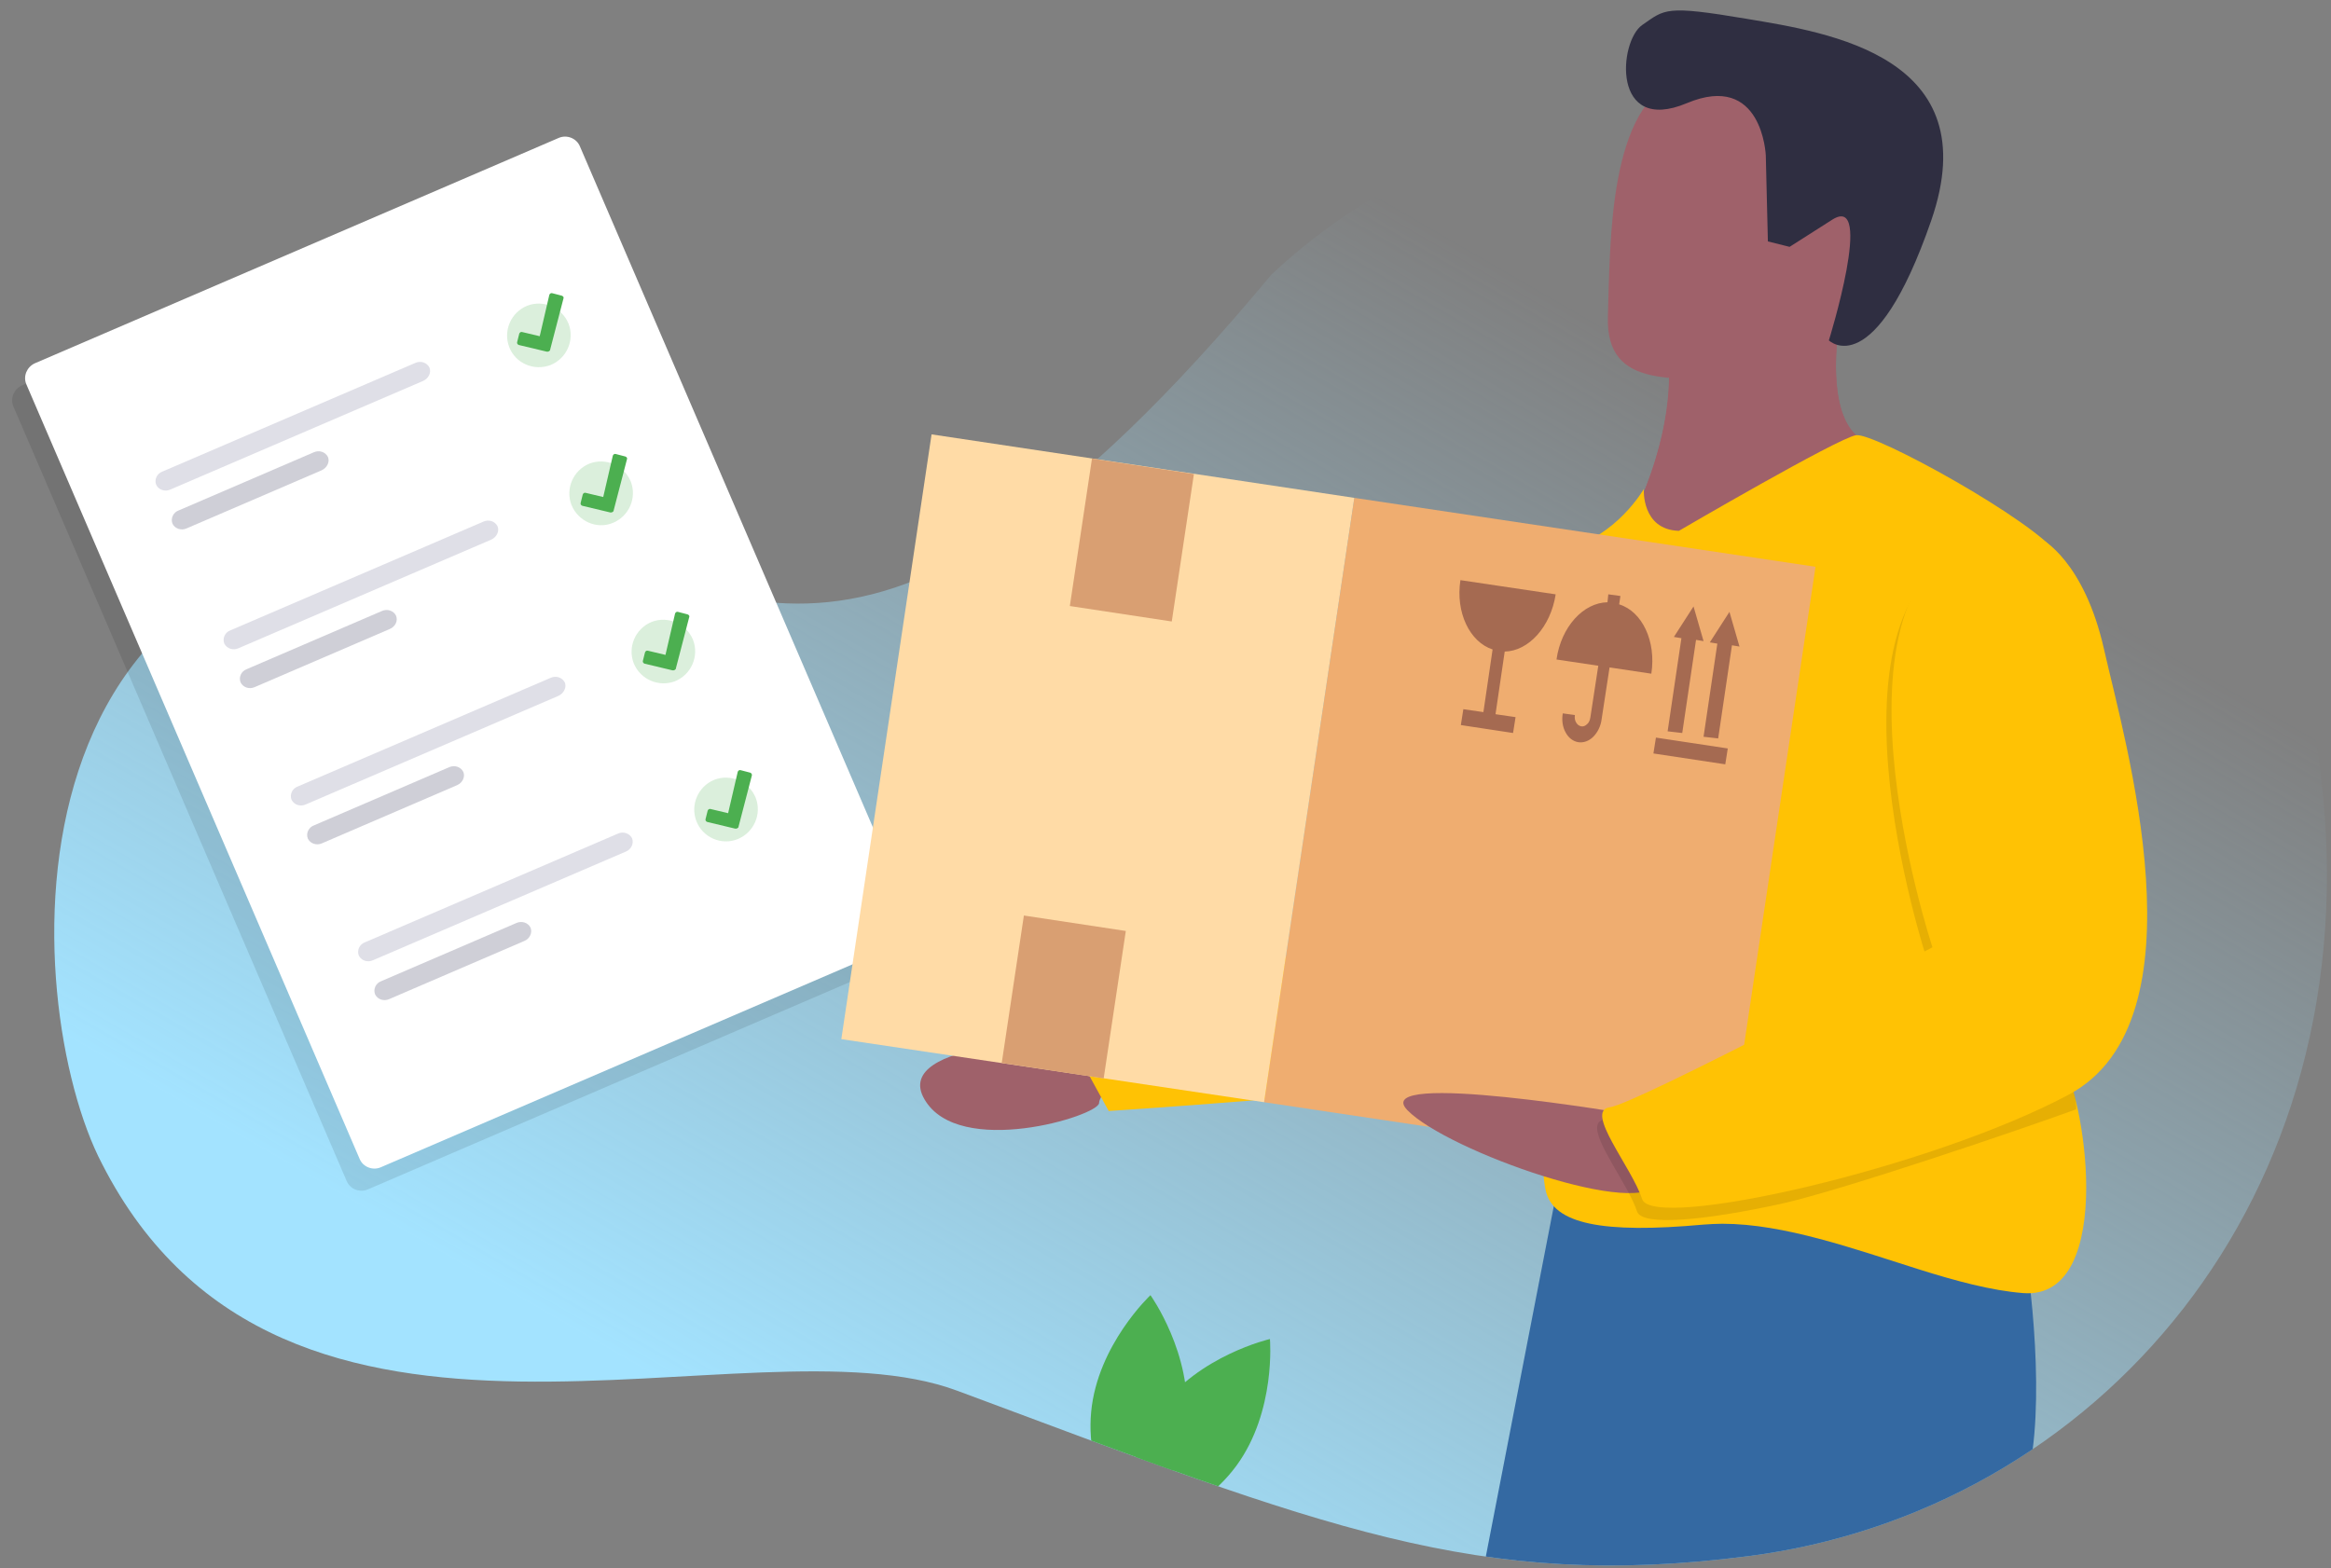
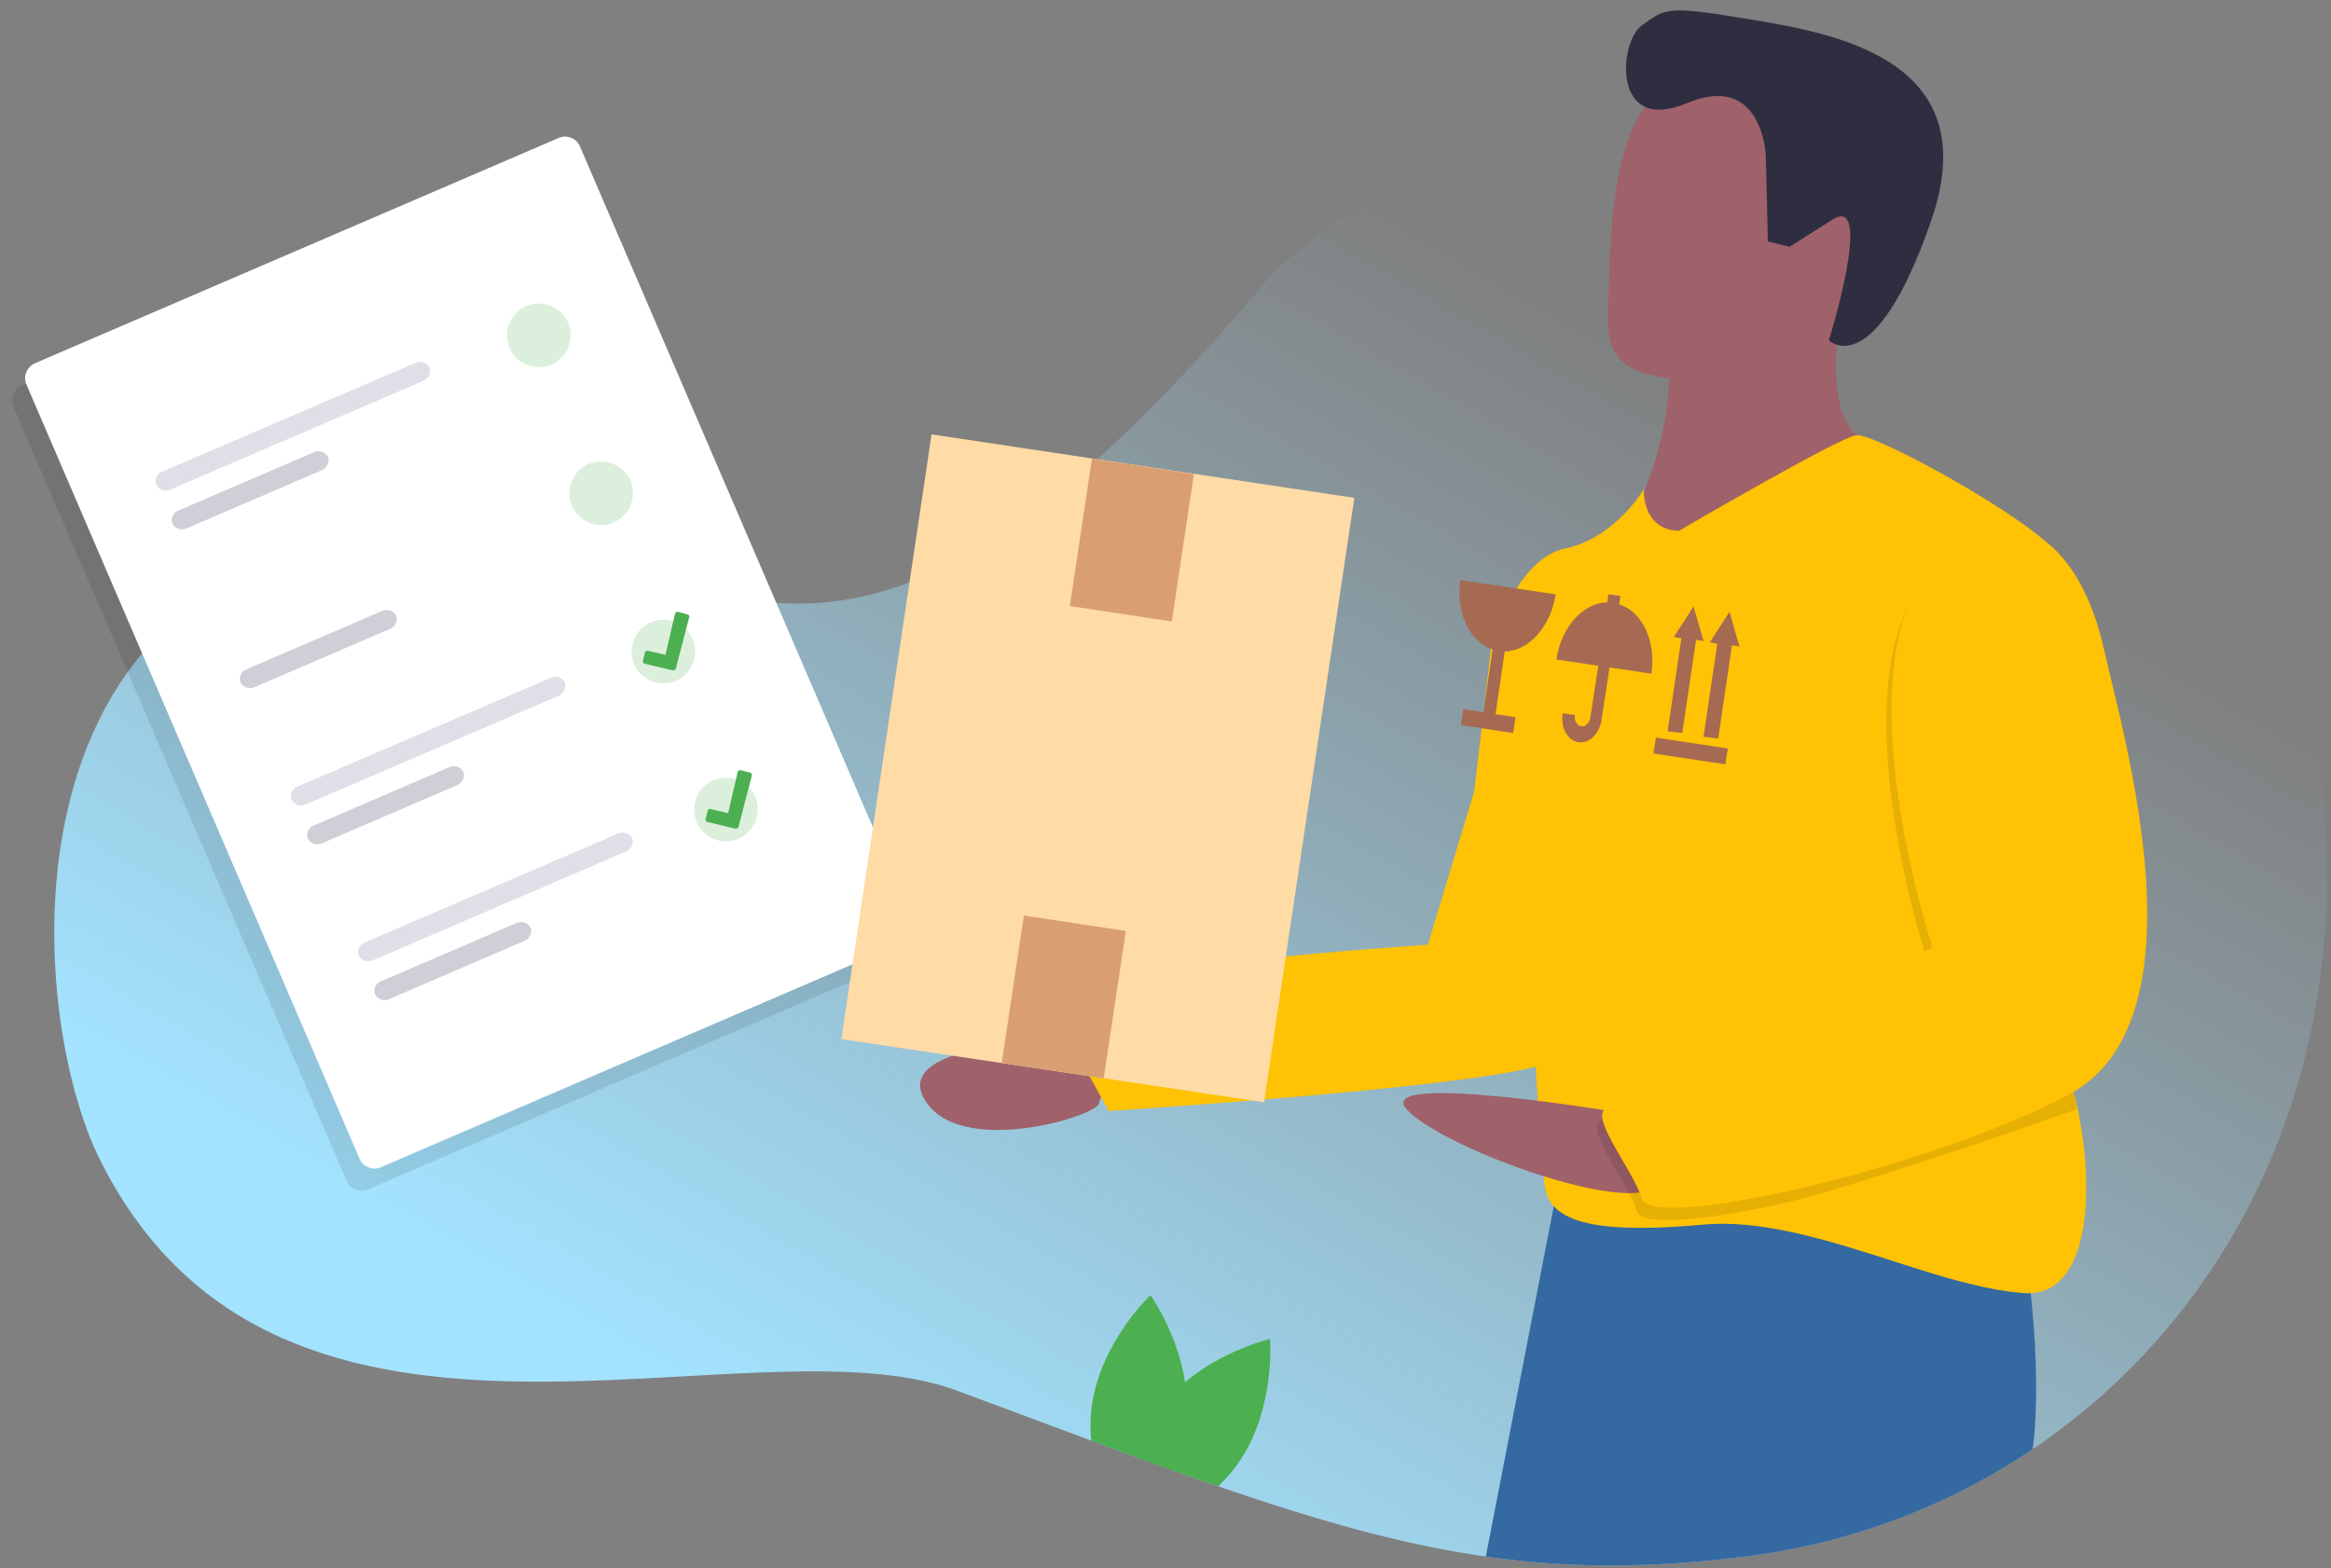
<svg xmlns="http://www.w3.org/2000/svg" xmlns:xlink="http://www.w3.org/1999/xlink" id="Layer_1" x="0px" y="0px" viewBox="0 0 558 375.5" style="enable-background:new 0 0 558 375.5;" xml:space="preserve">
  <rect x="0" y="0" width="558" height="375.5" fill="#808080" stroke="none" />
  <style type="text/css">	.st0{clip-path:url(#SVGID_2_);fill:url(#SVGID_3_);}	.st1{clip-path:url(#SVGID_2_);fill-opacity:0.1;}	.st2{clip-path:url(#SVGID_2_);fill:#FFFFFF;}	.st3{clip-path:url(#SVGID_2_);fill:#DFDFE7;}	.st4{clip-path:url(#SVGID_2_);fill:#CFCFD7;}	.st5{opacity:0.2;clip-path:url(#SVGID_2_);fill:#4CAF50;enable-background:new    ;}	.st6{clip-path:url(#SVGID_2_);fill:#4CAF50;}	.st7{clip-path:url(#SVGID_2_);}	.st8{fill:#3469A2;}	.st9{fill:#9F616A;}	.st10{fill:#FFC204;}	.st11{opacity:0.1;enable-background:new    ;}	.st12{fill:#2F2E41;}	.st13{fill-rule:evenodd;clip-rule:evenodd;fill:#EFAD70;}	.st14{fill-rule:evenodd;clip-rule:evenodd;fill:#FFDBA6;}	.st15{fill-rule:evenodd;clip-rule:evenodd;fill:#D99F72;}	.st16{fill-rule:evenodd;clip-rule:evenodd;fill:#A56A51;}	.st17{fill:#4CAF50;}</style>
  <g>
    <defs>
      <path id="SVGID_1_" d="M229.2,333c87.5,32.6,124.4,47.9,189.2,39.6c82.9-10.6,149.3-85.2,137.2-186.8   c-19.6-164.6-167.6-292.5-248.1-217C208.7,87.7,173.4,28.3,122,22.5C-113,47.8,4.6,240.8,24.4,278.6   C67.9,363.9,179.2,314.3,229.2,333z" />
    </defs>
    <clipPath id="SVGID_2_">
      <use xlink:href="#SVGID_1_" style="overflow:visible;" />
    </clipPath>
    <linearGradient id="SVGID_3_" gradientUnits="userSpaceOnUse" x1="206.791" y1="-27.844" x2="372.945" y2="259.527" gradientTransform="matrix(1 0 0 -1 0 331.068)">
      <stop offset="0" style="stop-color:#A3E3FF" />
      <stop offset="1" style="stop-color:#A3E3FF;stop-opacity:0" />
    </linearGradient>
    <path class="st0" d="M229.2,333c87.5,32.6,124.4,47.9,189.2,39.6c82.9-10.6,149.3-85.2,137.2-186.8  C535.9,21.2,384.7-9.7,304.3,65.8c-98.8,118.9-130.1,69.4-181.5,63.6C-3.6,115.3,4.6,240.8,24.4,278.6  C67.9,363.9,179.2,314.3,229.2,333z" />
    <path class="st1" d="M5.2,92.3l125.5-54c1.9-0.8,4.2,0.1,5,2l79.8,185.5c0.8,1.9-0.1,4.2-2,5L88,284.8c-1.9,0.8-4.2-0.1-5-2  L3.2,97.3C2.4,95.4,3.3,93.2,5.2,92.3z" />
    <path class="st2" d="M8.3,87l125.5-54c1.9-0.8,4.2,0.1,5,2l79.8,185.5c0.8,1.9-0.1,4.2-2,5l-125.5,54c-1.9,0.8-4.2-0.1-5-2L6.3,92  C5.5,90.1,6.4,87.9,8.3,87z" />
    <path class="st3" d="M101.3,91.2l-60.5,26c-1.3,0.6-2.8,0.1-3.4-1.1c-0.5-1.2,0.1-2.7,1.5-3.2l60.5-26c1.3-0.6,2.8-0.1,3.4,1.1  C103.3,89.2,102.6,90.6,101.3,91.2z" />
    <path class="st4" d="M77,112.6l-32.3,13.9c-1.3,0.6-2.8,0.1-3.4-1.1c-0.5-1.2,0.1-2.7,1.5-3.2l32.3-13.9c1.3-0.6,2.8-0.1,3.4,1.1  C79,110.6,78.3,112,77,112.6z" />
-     <path class="st3" d="M117.6,129.2l-60.5,26c-1.3,0.6-2.8,0.1-3.4-1.1c-0.5-1.2,0.1-2.7,1.5-3.2l60.5-26c1.3-0.6,2.8-0.1,3.4,1.1  C119.6,127.2,118.9,128.6,117.6,129.2z" />
    <path class="st4" d="M93.3,150.6l-32.3,13.9c-1.3,0.6-2.8,0.1-3.4-1.1c-0.5-1.2,0.1-2.7,1.5-3.2l32.3-13.9c1.3-0.6,2.8-0.1,3.4,1.1  C95.3,148.6,94.7,150,93.3,150.6z" />
    <path class="st3" d="M133.7,166.6l-60.5,26c-1.3,0.6-2.8,0.1-3.4-1.1c-0.5-1.2,0.1-2.7,1.5-3.2l60.5-26c1.3-0.6,2.8-0.1,3.4,1.1  C135.7,164.5,135,166,133.7,166.6z" />
    <path class="st4" d="M109.4,188l-32.3,13.9c-1.3,0.6-2.8,0.1-3.4-1.1c-0.5-1.2,0.1-2.7,1.5-3.2l32.3-13.9c1.3-0.6,2.8-0.1,3.4,1.1  C111.4,185.9,110.8,187.4,109.4,188z" />
    <path class="st3" d="M149.8,203.9l-60.5,26c-1.3,0.6-2.8,0.1-3.4-1.1c-0.5-1.2,0.1-2.7,1.5-3.2l60.5-26c1.3-0.6,2.8-0.1,3.4,1.1  C151.8,201.9,151.1,203.4,149.8,203.9z" />
    <path class="st4" d="M125.5,225.3l-32.3,13.9c-1.3,0.6-2.8,0.1-3.4-1.1c-0.5-1.2,0.1-2.7,1.5-3.2l32.3-13.9  c1.3-0.6,2.8-0.1,3.4,1.1C127.5,223.3,126.8,224.8,125.5,225.3z" />
    <path class="st5" d="M121.9,83.1c-1.5-3.9,0.4-8.3,4.3-9.9c3.9-1.5,8.3,0.4,9.9,4.3c1.5,3.9-0.4,8.3-4.3,9.9  C127.8,88.9,123.4,87,121.9,83.1z" />
-     <path class="st6" d="M134.5,70.8l-2.3-0.6c-0.3-0.1-0.6,0.1-0.7,0.4l-2.3,9.9l-4.2-1c-0.3-0.1-0.6,0.1-0.7,0.4l-0.5,2  c-0.1,0.3,0.1,0.6,0.4,0.7l6.7,1.6c0.2,0,0.4,0,0.5-0.1c0.2-0.1,0.3-0.2,0.3-0.4l3.2-12.3C135,71.2,134.8,70.9,134.5,70.8z" />
    <path class="st5" d="M136.8,120.9c-1.5-3.9,0.4-8.3,4.3-9.9c3.9-1.5,8.3,0.4,9.9,4.3c1.5,3.9-0.4,8.3-4.3,9.9  C142.8,126.8,138.4,124.8,136.8,120.9z" />
-     <path class="st6" d="M149.7,109.3l-2.3-0.6c-0.3-0.1-0.6,0.1-0.7,0.4l-2.3,9.9l-4.2-1c-0.3-0.1-0.6,0.1-0.7,0.4l-0.5,2  c-0.1,0.3,0.1,0.6,0.4,0.7l6.7,1.6c0.2,0,0.4,0,0.5-0.1c0.2-0.1,0.3-0.2,0.3-0.4l3.2-12.3C150.2,109.7,150,109.4,149.7,109.3z" />
    <path class="st5" d="M151.7,158.8c-1.5-3.9,0.4-8.3,4.3-9.9c3.9-1.5,8.3,0.4,9.9,4.3c1.5,3.9-0.4,8.3-4.3,9.9  C157.7,164.6,153.3,162.7,151.7,158.8z" />
    <path class="st6" d="M164.6,147.1l-2.3-0.6c-0.3-0.1-0.6,0.1-0.7,0.4l-2.3,9.9l-4.2-1c-0.3-0.1-0.6,0.1-0.7,0.4l-0.5,2  c-0.1,0.3,0.1,0.6,0.4,0.7l6.7,1.6c0.2,0,0.4,0,0.5-0.1c0.2-0.1,0.3-0.2,0.3-0.4l3.2-12.3C165.1,147.5,164.9,147.2,164.6,147.1z" />
    <path class="st5" d="M166.7,196.6c-1.5-3.9,0.4-8.3,4.3-9.9c3.9-1.5,8.3,0.4,9.9,4.3c1.5,3.9-0.4,8.3-4.3,9.9  C172.7,202.5,168.2,200.5,166.7,196.6z" />
    <path class="st6" d="M179.6,185l-2.3-0.6c-0.3-0.1-0.6,0.1-0.7,0.4l-2.3,9.9l-4.2-1c-0.3-0.1-0.6,0.1-0.7,0.4l-0.5,2  c-0.1,0.3,0.1,0.6,0.4,0.7l6.7,1.6c0.2,0,0.4,0,0.5-0.1c0.2-0.1,0.3-0.2,0.3-0.4l3.2-12.3C180,185.4,179.9,185.1,179.6,185z" />
    <g class="st7">
      <path class="st8" d="M483.1,359.9c6.8-13,4.1-45.1,1.8-59.5l-112-16.5L340.1,453l46.3,7.9l17.2-69.5c0,0,4.9,34.8,18.8,70.6   l67.2-4.4L483.1,359.9z" />
      <path class="st9" d="M257.4,248.8c0,0-44.4,0.2-36.1,14.4c8.2,14.2,41.6,4,41.8,0.9c0.2-3.2,7.5-7.7,7.5-7.7L257.4,248.8z" />
      <path class="st10" d="M370.3,143L357,154.6l-4.1,34.9l-11.1,36.7c0,0-85.3,5.5-82.5,12.6s-6.2,4.8-6.2,4.8l12.3,22.4   c0,0,106.3-6.8,106.5-12.8C372.1,247.1,370.3,143,370.3,143z" />
      <path class="st9" d="M441.7,69.2c0,0-8.1,33.8,6.8,37.2c14.9,3.5-19.7,22.4-19.7,22.4l-22.4,11.3l-15.5-16.5c0,0,15.4-29,5.1-51.4   C385.7,49.9,441.7,69.2,441.7,69.2z" />
-       <path class="st9" d="M390.9,123.6l15.5,16.5l22.4-11.3c0,0,34.6-18.9,19.7-22.4c-9.6-2.2-9.7-17-8.5-27.2c0.4-3.4,0.9-6.7,1.7-10   c0,0-55.9-19.2-45.6,3.1c1.6,3.4,2.6,7.1,3.1,10.9C401.9,103,390.9,123.6,390.9,123.6z" />
      <path class="st11" d="M396,72.2c1.6,3.4,2.6,7.1,3.1,10.9c4.9,3.2,8.2,2.5,14.5,2.7c9.3,0.3,13.4-11.4,19.6-17.4   c0.6-5.7,8.5,0.8,8.5,0.8S385.7,49.9,396,72.2z" />
      <path class="st9" d="M419.9,90.8c-18.2-0.6-35.6,3.1-35-15.1c0.6-18.2,0.1-50.5,17.3-57c18.2,0.6,48.6,16.5,48,34.7   C449.6,71.6,438.1,91.3,419.9,90.8z" />
      <path class="st10" d="M357,154.6c0,0,3.9,36.1,6.5,49.2c2.6,13.1,4.7,73.2,6.5,81.2c1.8,8.1,13.7,10.4,37.8,8.2   c1.5-0.1,3-0.2,4.5-0.2c14.8,0,31.5,6,47,10.9c8.9,2.8,17.4,5.1,25,5.7c11.4,0.9,15.1-11.7,15.1-25.3c0-12.7-3.2-26.5-6.4-31.4   c-5.8-8.9,2.6-86.6,1.2-112.3v0c-0.2-3.9-0.7-6.6-1.4-7.7c-5.7-8.2-44.1-29.4-48.5-28.7c-4.4,0.7-42.4,22.9-42.4,22.9   c-9-0.3-8.4-10-8.4-10s-6.7,11.6-18.7,14.2C362.6,133.7,357,154.6,357,154.6z" />
      <path class="st12" d="M422.7,37.2c0,0-0.8-20.1-18.9-12.5S387.5,9.9,393.1,6c5.5-3.8,5.4-4.8,25-1.5c19.7,3.3,57.8,9,44.2,48.3   c-13.6,39.3-24.5,28.7-24.5,28.7s11-35.4,0.8-28.9l-10.2,6.5l-5.2-1.3L422.7,37.2z" />
-       <path class="st13" d="M302.6,263.9L413,280.4l21.6-144.7l-110.4-16.5L302.6,263.9z" />
      <path class="st14" d="M201.4,248.8l101.2,15.1l21.6-144.7L223,104L201.4,248.8z" />
      <path class="st15" d="M256.1,145.1l24.4,3.7l5.3-35.3l-24.4-3.7L256.1,145.1z" />
      <path class="st15" d="M239.8,254.5l24.4,3.7l5.3-35.3l-24.4-3.7L239.8,254.5z" />
      <path class="st16" d="M357.3,155.5c-5.5-1.8-8.9-8.9-7.7-16.6l22.8,3.4c-1.2,7.8-6.5,13.6-12.2,13.7l-2.2,15l4.8,0.7l-0.6,3.8   l-12.5-1.9l0.6-3.8l4.8,0.7L357.3,155.5z M413,183l-17.2-2.6l0.6-3.8l17.2,2.6L413,183z M407.8,176.4l3.3-22.3l-1.8-0.3l4.7-7.3   l2.4,8.3l-1.8-0.3l-3.3,22.3L407.8,176.4z M399.2,175.1l3.3-22.3l-1.8-0.3l4.7-7.3l2.4,8.3l-1.8-0.3l-3.3,22.3L399.2,175.1z    M384.8,144.2c-5.8,0.1-11.1,5.9-12.2,13.7l10,1.5l-1.9,12.4c-0.1,0.7-0.4,1.3-0.8,1.6c-0.4,0.4-0.9,0.6-1.4,0.5   c-0.5-0.1-0.9-0.4-1.2-0.9c-0.3-0.5-0.4-1.1-0.3-1.8l-2.9-0.4c-0.3,1.7,0,3.4,0.7,4.6c0.7,1.3,1.8,2.1,3,2.3   c1.3,0.2,2.6-0.3,3.6-1.3c1-1,1.8-2.5,2-4.2l1.9-12.4l10,1.5c1.2-7.8-2.2-14.9-7.7-16.6l0.3-2l-2.9-0.4L384.8,144.2z" />
-       <path class="st9" d="M390.9,266.9c0,0-63.5-10.9-54-1.1c9.5,9.8,57.1,26.6,60.1,17C400,273.3,390.9,266.9,390.9,266.9z" />
+       <path class="st9" d="M390.9,266.9c0,0-63.5-10.9-54-1.1c9.5,9.8,57.1,26.6,60.1,17z" />
      <path class="st11" d="M382.4,269.4c-1,3.7,7.4,14.3,9.5,20.7c1.2,3.5,16,2.2,35-2c14.5-3.3,56.1-17.4,70.1-22.5   c0.5-15-25.9-16.7-28.2-22.1c-4.2-9.7,17.3-84.9,20.2-110.5l0,0c-0.5-0.4-1-0.7-1.5-1l-11.8-2.4c-44,10.4-14.4,100.2-14.4,100.2   s-71,37.5-77.2,38.3c-0.4,0-0.8,0.1-1.1,0.4C382.7,268.6,382.5,269,382.4,269.4z" />
      <path class="st10" d="M476.9,126.7l11.8,2.4c0,0,10.2,5.1,15,26.5c4.8,21.4,24.7,88.8-8.5,106.5c-33.2,17.7-99.6,32.7-102.1,25   c-2.5-7.7-14-21.2-7.7-22c6.3-0.8,77.2-38.3,77.2-38.3S432.9,137.1,476.9,126.7z" />
      <path class="st17" d="M277.5,337.5c-9.5,13-8,30.3-8,30.3s16.9-3.8,26.5-16.9c9.5-13,8-30.3,8-30.3S287,324.5,277.5,337.5z" />
      <path class="st17" d="M284,340.3c-1.5,16.1-14.2,28-14.2,28s-10.1-14.1-8.6-30.2c1.5-16.1,14.2-28,14.2-28S285.5,324.2,284,340.3z   " />
    </g>
  </g>
</svg>